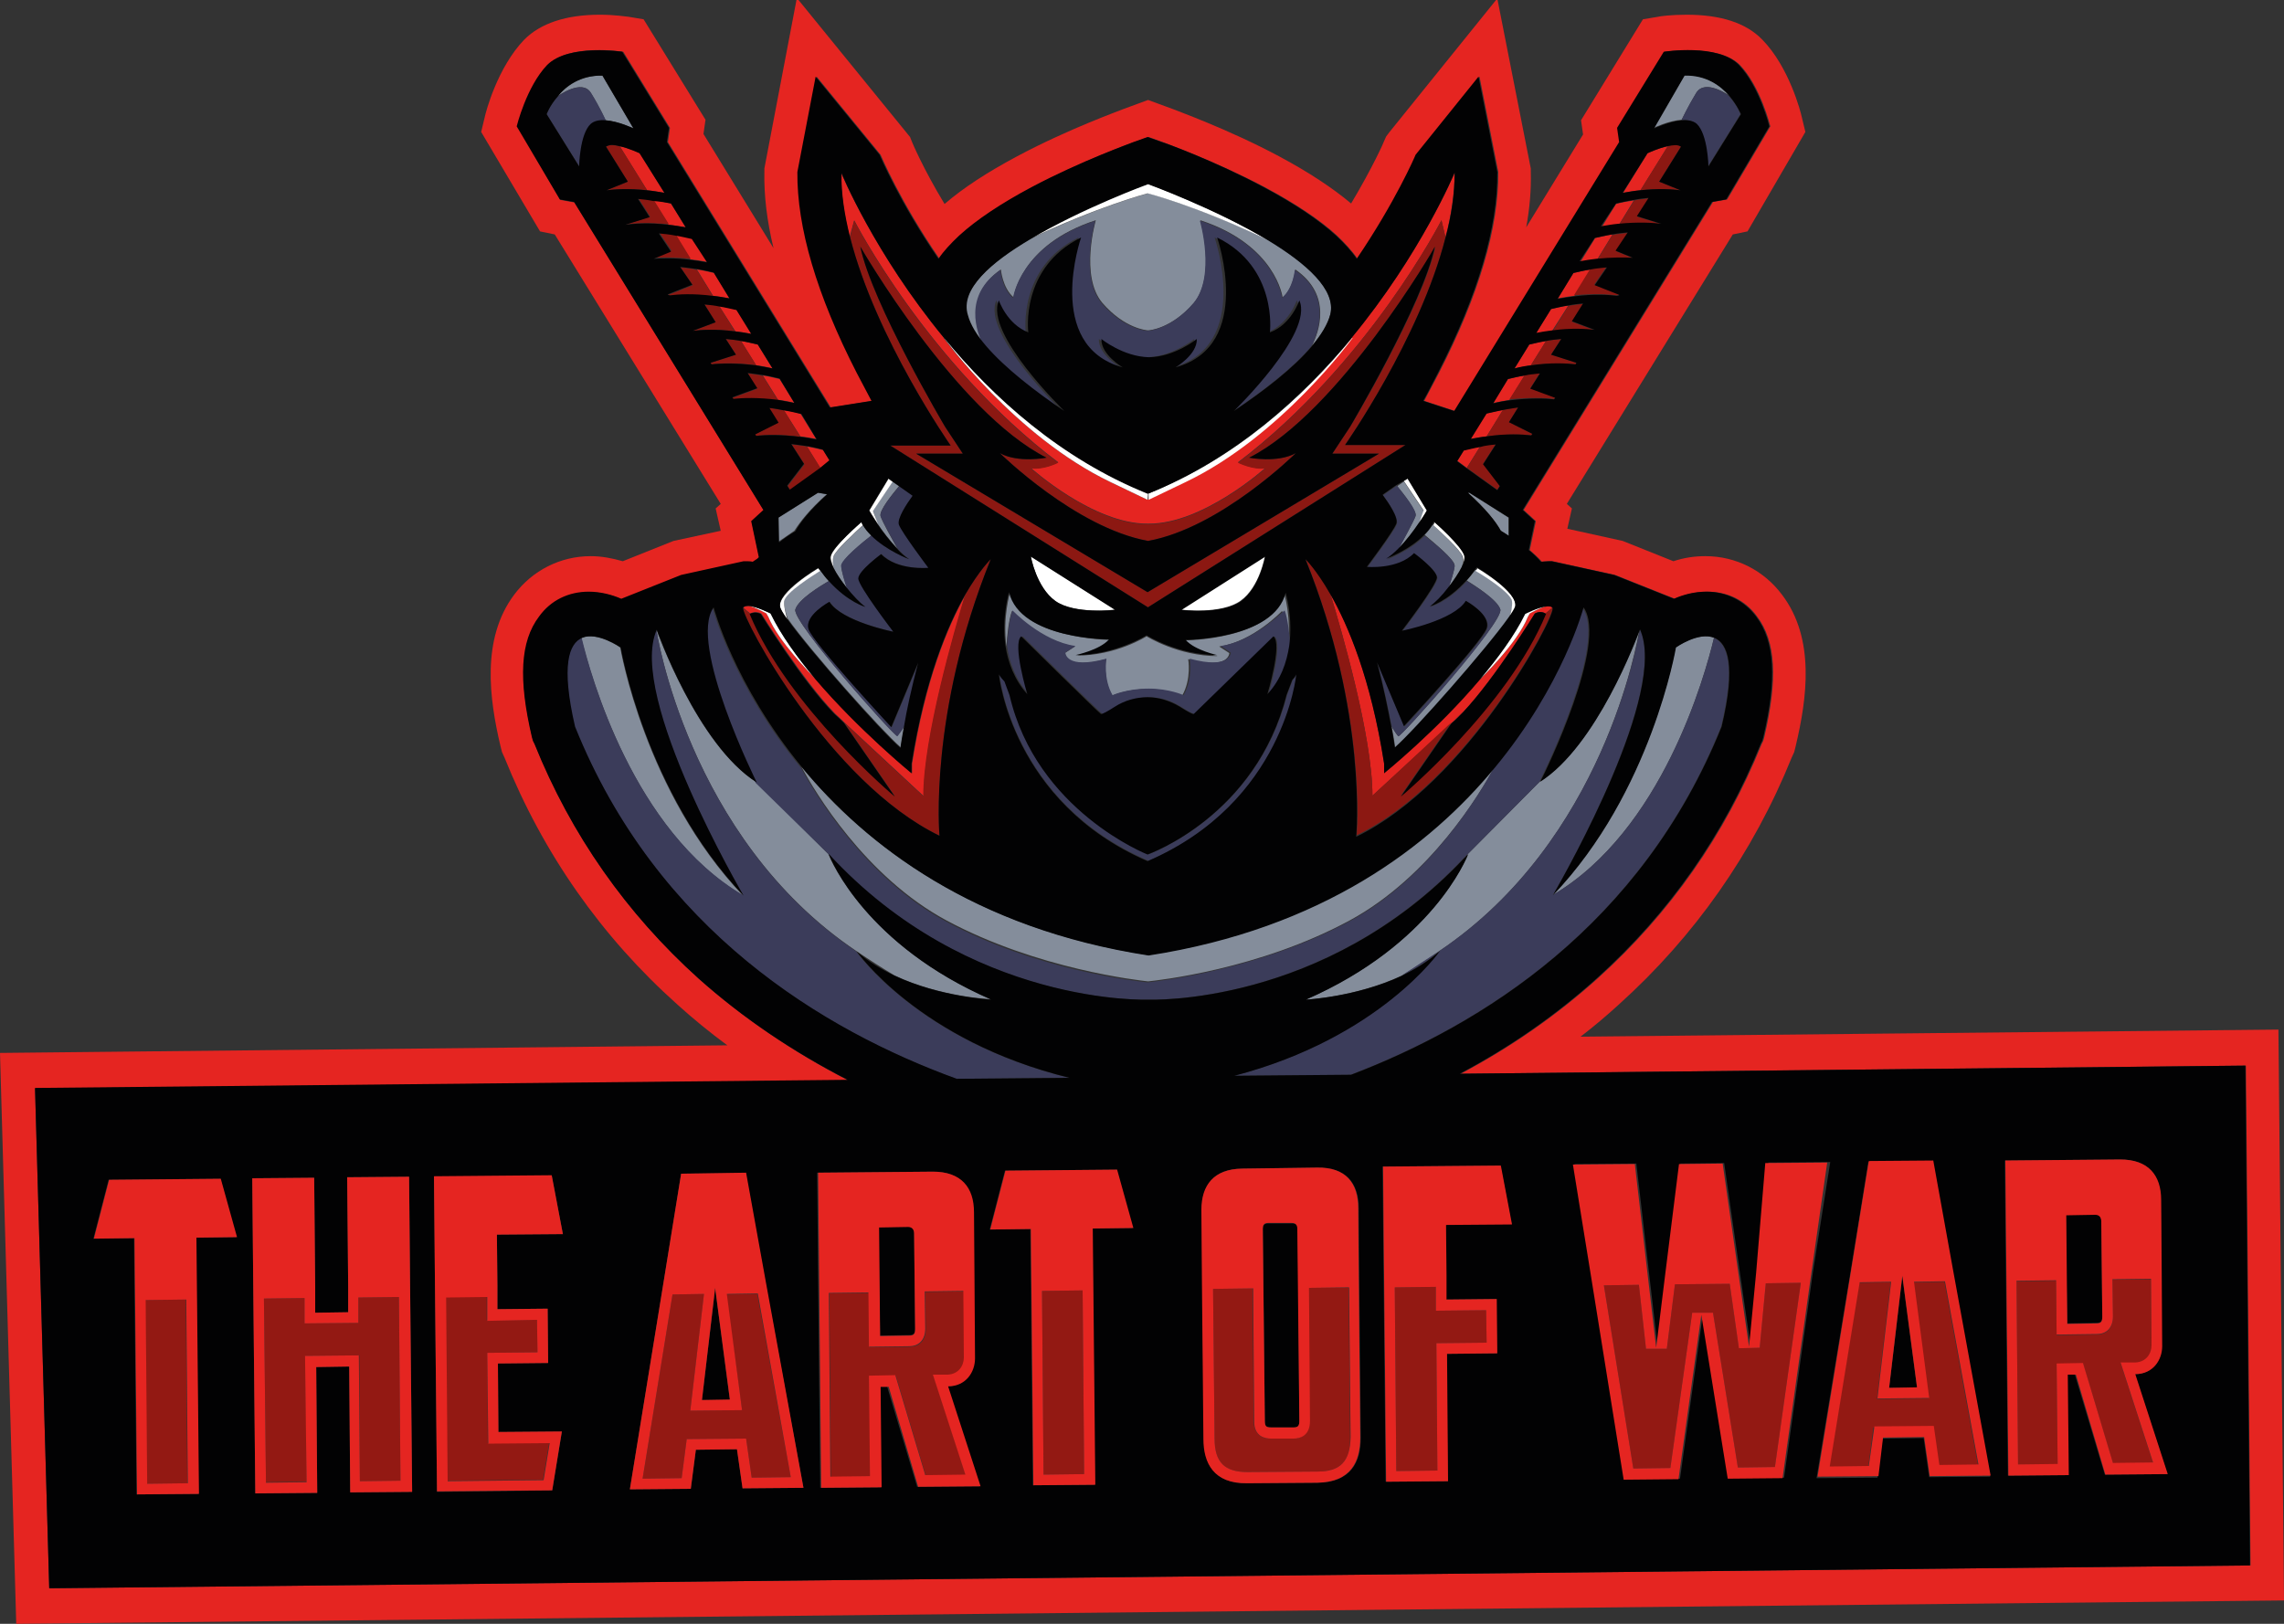
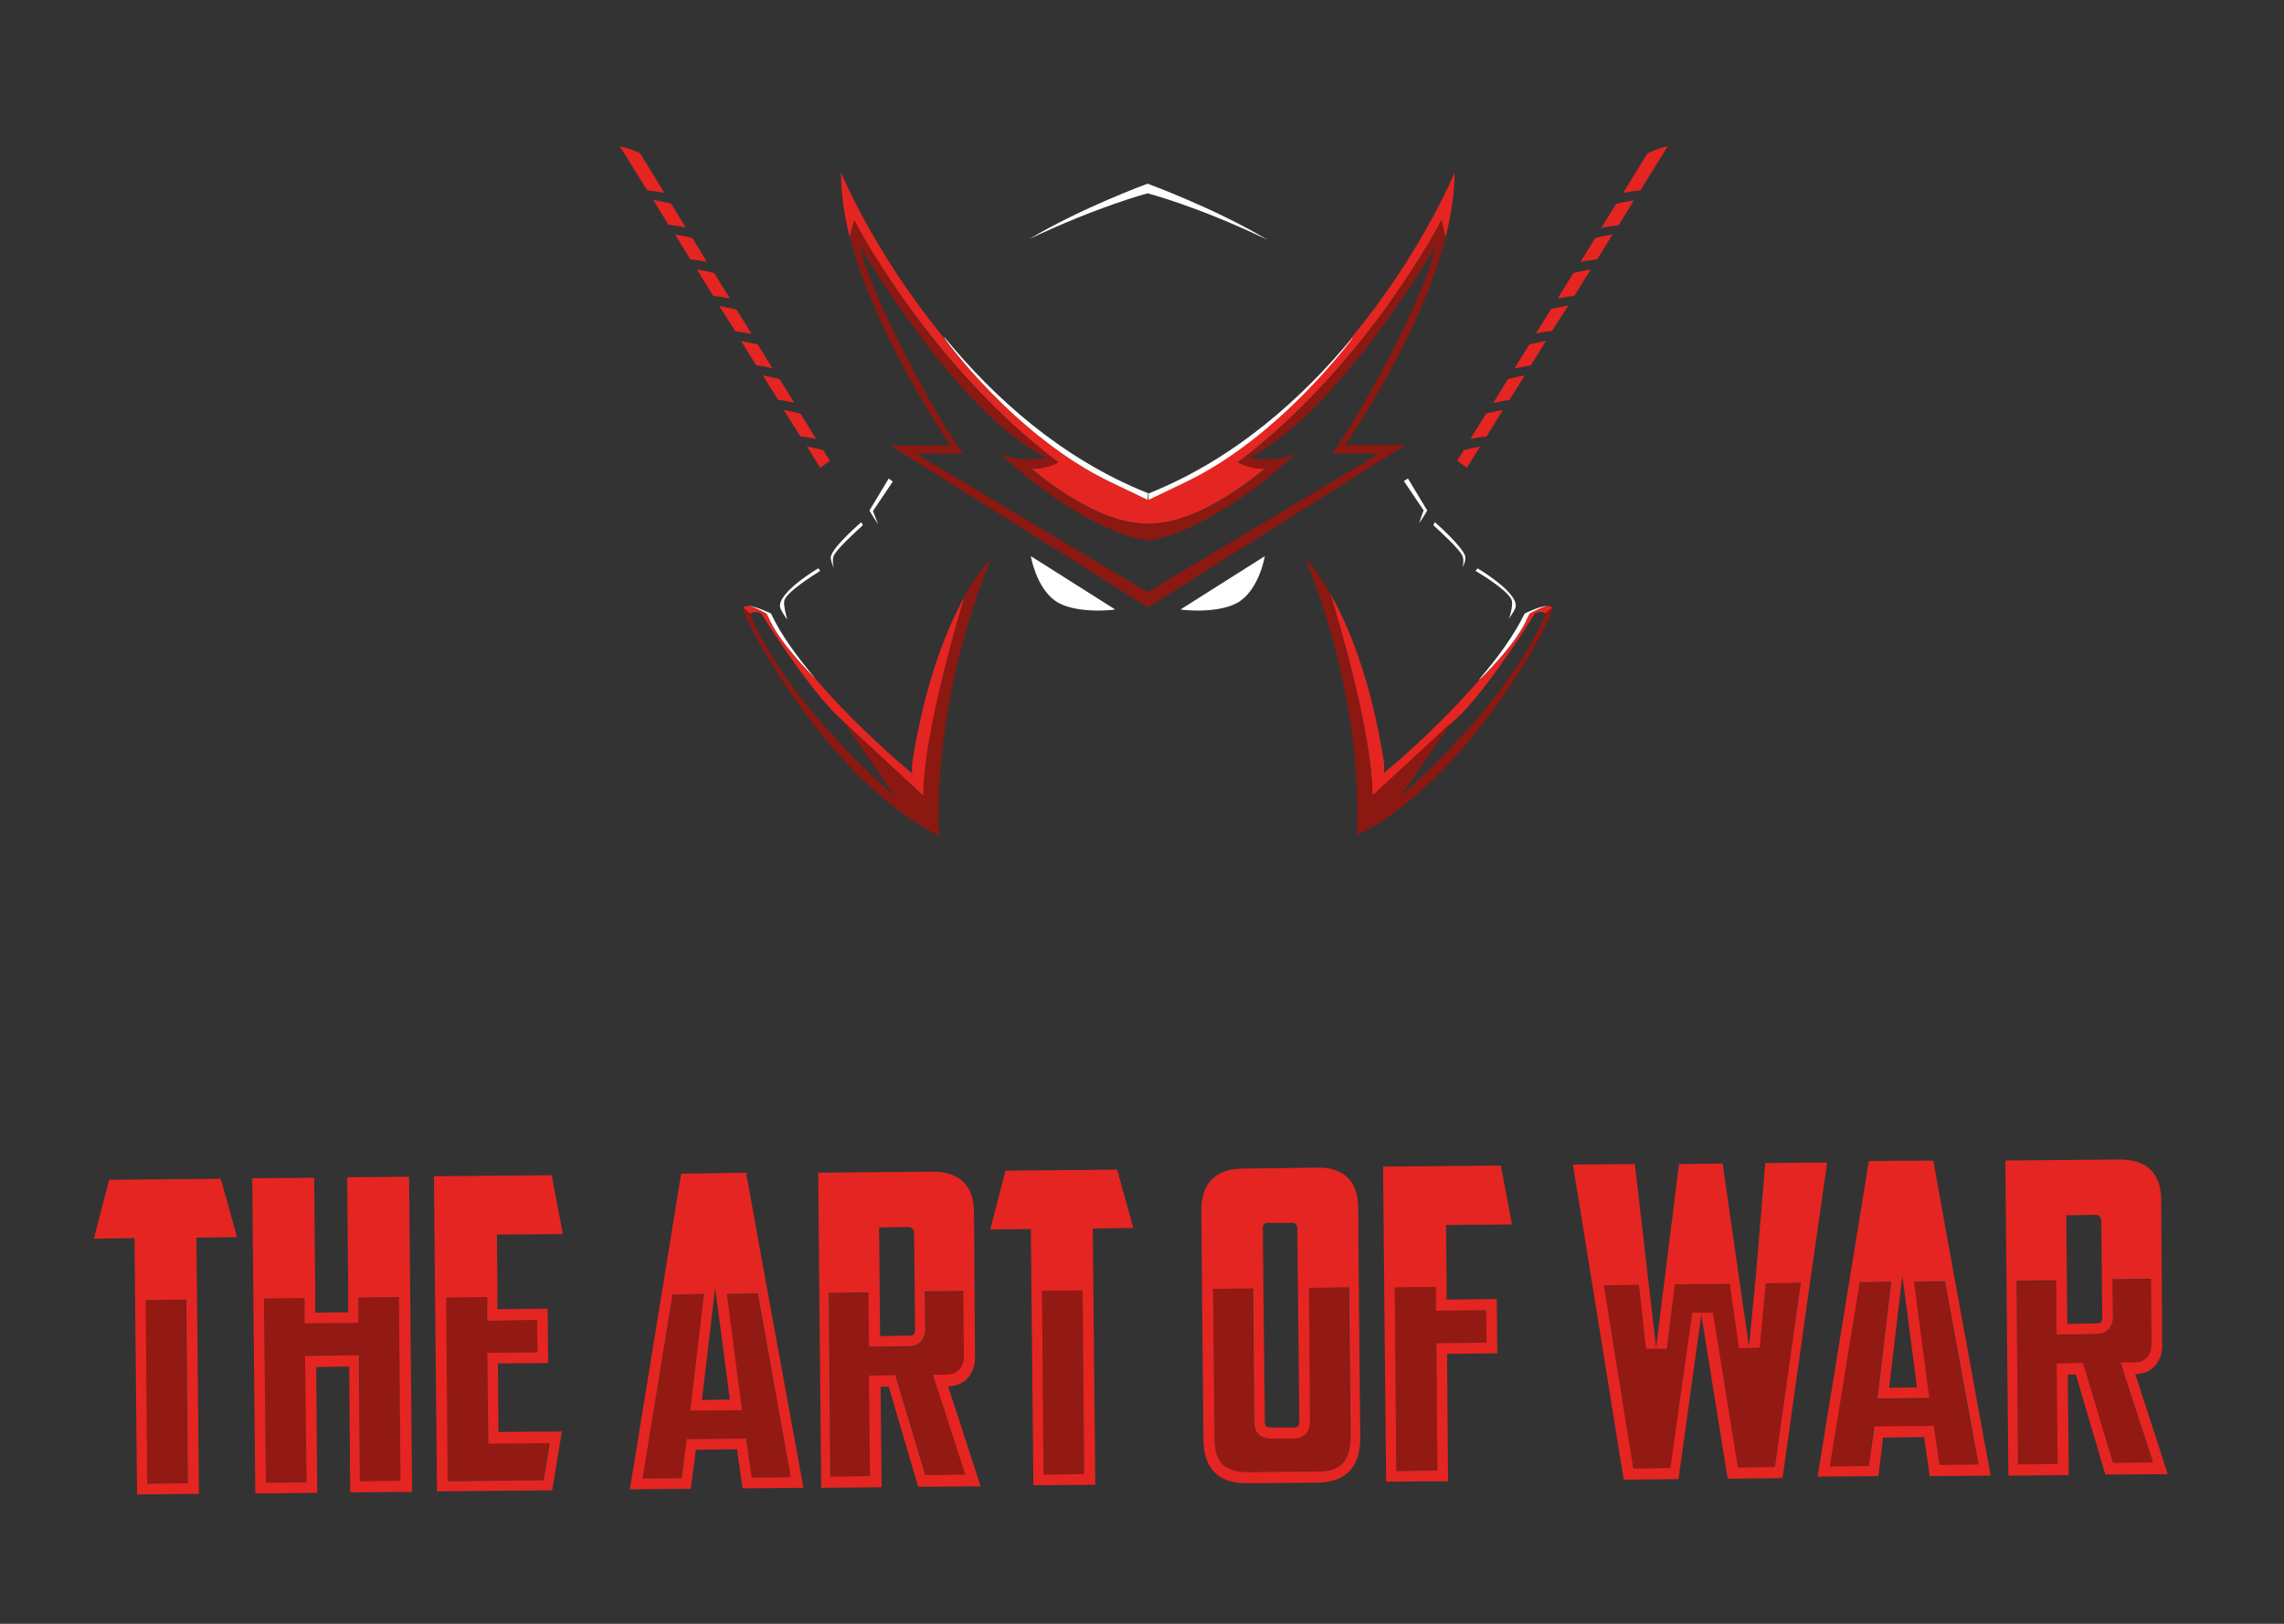
<svg xmlns="http://www.w3.org/2000/svg" version="1.1" id="Ebene_1" x="0px" y="0px" viewBox="0 0 450 320" style="enable-background:new 0 0 450 320;" xml:space="preserve">
  <rect x="0" y="0" width="450" height="320" fill="#333333" stroke="none" />
  <style type="text/css">
	.st0{fill:#E52521;}
	.st1{fill:#8C1812;}
	.st2{fill:#848D9B;}
	.st3{fill:#FFFFFF;}
	.st4{fill:#3B3C5A;}
	.st5{fill:#020203;}
	.st6{fill:#931913;}
</style>
  <g>
-     <path class="st0" d="M448.9,202.9l-137.5,1.4c2.6-2,5.1-4.1,7.5-6.3c15-13.5,26.5-29.9,34.1-48.7l0.5-1.1l0.3-1.2   c2.2-9.3,3.9-21.1-2.7-29.8c-3.6-4.8-9.1-7.6-15.1-7.6c-2.1,0-4.2,0.3-6.3,1l-10-4l-10.9-2.4l0.9-4l-1-0.9l32.7-53.1l2.9-0.6   L355.7,26l-0.7-2.9c-0.2-1-2.5-9.9-7.8-15.3c-3.2-3.3-8.2-4.9-14.9-4.9c-3,0-5.3,0.3-5.6,0.4l-3,0.5l-12.2,19.9l0.4,2.8l-11.2,18.3   c0.7-3.8,1-7.5,0.9-10.9l0-0.7l-6.6-33.5l-21.3,26.4l-0.6,0.8l-0.4,0.9c0,0.1-2.2,5.1-6.5,12.3c-3.7-3.1-8.4-6.2-14.2-9.3   c-10.1-5.4-20.5-9.1-20.9-9.3l-4.9-1.8l-4.9,1.8c-0.4,0.2-10.8,3.9-20.9,9.3c-5.8,3.1-10.6,6.2-14.3,9.4   c-4.3-7.1-6.4-12.2-6.4-12.2l-0.4-1L157-0.4l-6.4,33.6l0,0.6c-0.1,4.7,0.5,9.7,1.8,15.1l-13.8-22.5l0.4-2.8L126.8,3.8l-3-0.5   c-0.3,0-2.6-0.4-5.6-0.4c-6.7,0-11.7,1.7-14.9,4.9c-5.3,5.5-7.6,14.3-7.8,15.3L94.8,26l11.6,19.6l2.9,0.6l32.7,53.1l-1,0.9l1,4.4   l-9.3,2l-10,4c-2.1-0.6-4.2-1-6.3-1c-6,0-11.5,2.8-15.1,7.6c-6.5,8.7-4.9,20.5-2.7,29.8l0.3,1.2l0.5,1.1   c7.6,18.9,19.1,35.3,34.1,48.7c3.1,2.8,6.4,5.5,9.8,8L0,207.5L3.2,320l446.8-4.6L448.9,202.9z M9.7,313l-2.8-98.5l160.2-1.6   c-10.9-5.6-20.7-12.3-29.4-20c-14.2-12.8-25.1-28.3-32.3-46.2l-0.3-0.6l-0.2-0.7c-2.7-11.5-2.3-18.9,1.4-23.8   c2.4-3.2,5.9-4.9,9.8-4.9c2.4,0,4.6,0.6,6.4,1.4l11.8-4.7l12.3-2.7c0.1,0,0.3,0,0.4,0c0.5,0,0.9,0,1.4,0.1l0.9-0.6   c0.1-0.1,0.2-0.2,0.3-0.3l-1.5-7.1l2.4-2.2l-37.3-60.7l-2.8-0.5L102,24.9c0,0,1.9-7.8,6-12.1c4.1-4.3,14.8-2.6,14.8-2.6l9.2,15   l-0.4,2.8l32.1,52.3l8.2-1.3c-1-1.7-1.9-3.6-2.9-5.5c-7.9-15.4-11.8-28.7-11.7-39.6l3.6-18.8l12.6,15.4c0.1,0.2,3.9,9.3,11.6,20.5   c1.1-1.5,2.4-3.1,4.1-4.6c3.4-3.1,8.2-6.3,14.2-9.5c9.7-5.2,19.7-8.8,20.1-8.9l2.8-1l2.8,1c0.4,0.2,10.3,3.7,20.1,8.9   c6,3.2,10.8,6.4,14.2,9.5c1.7,1.6,3,3.1,4.1,4.6c7.6-11.2,11.5-20.2,11.6-20.5l12.4-15.4l3.7,18.8c0.1,10.9-3.8,24.2-11.7,39.6   c-1,1.9-2,3.8-2.9,5.5l6.1,2l32.5-53l-0.4-2.8l9.2-15c0,0,10.6-1.6,14.8,2.6c4.1,4.3,6,12.1,6,12.1l-8.5,14.4l-2.8,0.5l-37.3,60.7   l2.4,2.2l-1.2,5.7c0.9,0.8,1.7,1.5,2.4,2.3c0.6-0.1,1.1-0.1,1.7-0.1c0.2,0,0.3,0,0.4,0l12.3,2.7l11.8,4.7c1.8-0.8,4.1-1.4,6.4-1.4   c4,0,7.5,1.7,9.8,4.9c3.7,4.9,4.1,12.3,1.4,23.8l-0.2,0.7l-0.3,0.6c-7.2,17.9-18.1,33.4-32.3,46.2c-8,7.2-17,13.5-27,18.8   l154.7-1.6l0.9,98.5L9.7,313z" />
    <path class="st0" d="M141.7,60.3c1.3,0.2,2.4,0.5,3.4,0.7l3,4.8c-1.1-0.2-2.2-0.4-3.2-0.5L141.7,60.3z M136,51.1   c1,0.1,2.2,0.3,3.3,0.5l-2.9-4.7c-1-0.2-2.2-0.5-3.4-0.7L136,51.1z M140.5,58.3c1,0.1,2.1,0.3,3.3,0.5l-3.1-5   c-0.9-0.2-2.1-0.5-3.4-0.7L140.5,58.3z M149,72c1,0.1,2.1,0.3,3.2,0.6l-2.9-4.7c-0.9-0.2-2.1-0.5-3.3-0.7L149,72z M153.3,78.8   c1,0.1,2.1,0.3,3.2,0.6l-2.9-4.7c-0.9-0.2-2-0.5-3.3-0.7L153.3,78.8z M162.2,88.7c-0.9-0.2-2-0.5-3.2-0.7l2.6,4.2l1.9-1.4   L162.2,88.7z M131.7,44.3c1.1,0.1,2.2,0.3,3.4,0.5l-2.9-4.7c-1-0.2-2.2-0.5-3.5-0.7L131.7,44.3z M127.5,37.5   c1.1,0.1,2.2,0.3,3.4,0.5l-4.8-7.8c0,0-2.1-1-4-1.4L127.5,37.5z M157.7,86c1,0.1,2,0.3,3.1,0.5l-3.1-5c-0.9-0.2-2-0.5-3.3-0.7   L157.7,86z M305.8,65.2c-1,0.1-2.1,0.3-3.2,0.5l3-4.8c0.9-0.2,2.1-0.5,3.4-0.7L305.8,65.2z M317.7,46.2c-1.3,0.2-2.5,0.5-3.4,0.7   l-2.9,4.7c1.2-0.2,2.3-0.4,3.3-0.5L317.7,46.2z M313.4,53.1c-1.3,0.2-2.5,0.5-3.4,0.7l-3.1,5c1.2-0.2,2.2-0.4,3.3-0.5L313.4,53.1z    M304.6,67.2c-1.3,0.2-2.4,0.5-3.3,0.7l-2.9,4.7c1.1-0.2,2.2-0.4,3.2-0.6L304.6,67.2z M300.4,74c-1.3,0.2-2.4,0.5-3.3,0.7l-2.9,4.7   c1.1-0.2,2.2-0.4,3.2-0.6L300.4,74z M288.4,88.7l-1.3,2.1l1.9,1.4l2.6-4.2C290.4,88.2,289.3,88.5,288.4,88.7z M321.9,39.5   c-1.3,0.2-2.5,0.4-3.5,0.7l-2.9,4.7c1.2-0.2,2.3-0.4,3.4-0.5L321.9,39.5z M328.6,28.8c-1.9,0.4-4,1.4-4,1.4l-4.8,7.8   c1.2-0.2,2.3-0.4,3.4-0.5L328.6,28.8z M292.9,86l3.2-5.2c-1.3,0.2-2.4,0.5-3.3,0.7l-3.1,5C290.8,86.3,291.9,86.1,292.9,86z" />
-     <path class="st1" d="M141.7,60.3l3.1,5c-3.8-0.5-6.7-0.3-8.3-0.1l4.5-1.7l0,0l-2.2-3.5C139.8,60,140.7,60.1,141.7,60.3z    M129.9,45.8l2.4,3.6l-3.4,1.4c1.7-0.1,4.2-0.1,7.2,0.2l-3-4.9C132,46.1,130.9,45.9,129.9,45.8z M134.1,52.7l2.4,3.5l-4.8,1.9   l0,0.1l0.4,0.1c1.6-0.2,4.5-0.4,8.4,0.1l-3.2-5.2C136.2,52.9,135.1,52.8,134.1,52.7z M143,66.8l2,3.1l-5,1.6l0.2,0.3   c1.7-0.2,4.8-0.4,8.8,0.2l-3-4.8C145.1,67,144.1,66.9,143,66.8z M147.3,73.6l1.9,3l0,0h0l-4.9,1.8l0.2,0.3c1.7-0.2,4.8-0.3,8.8,0.2   l-3-4.8C149.3,73.8,148.3,73.7,147.3,73.6z M156,87.6l2.5,3.9l-3.3,4.3l0.5,0.8l6-4.3L159,88C158,87.8,157,87.7,156,87.6z    M125.8,39.1l2.3,3.6l-4.8,1.5c1.5-0.2,4.5-0.4,8.5,0l-3-4.8C127.8,39.3,126.8,39.2,125.8,39.1z M119.6,28.8   c-0.1,0-0.1,0.1-0.2,0.1l4.3,6.9l-4.2,1.7c1.5-0.2,4.3-0.4,8,0l-5.4-8.7C121.1,28.6,120.1,28.5,119.6,28.8z M151.5,80.4l1.8,2.9   l-4.6,2.3l0.2,0.3c1.7-0.2,4.8-0.4,8.8,0.2l-3.2-5.2C153.6,80.7,152.6,80.5,151.5,80.4z M314.2,65.1l-4.5-1.7l0,0l2.2-3.5   c-1,0.1-2,0.2-2.9,0.4l-3.1,5C309.6,64.8,312.6,64.9,314.2,65.1z M321.8,50.9l-3.4-1.4l2.4-3.6c-1.1,0.1-2.1,0.2-3.1,0.4l-3,4.9   C317.6,50.8,320.1,50.8,321.8,50.9z M318.5,58.2l0.4-0.1l0-0.1l-4.8-1.9l2.4-3.5c-1.1,0.1-2.2,0.3-3.2,0.4l-3.2,5.2   C314,57.8,317,58,318.5,58.2z M310.4,71.8l0.2-0.3l-5-1.6l0,0l0,0l2-3.1c-1,0.1-2,0.2-3,0.4l-3,4.8   C305.6,71.5,308.7,71.6,310.4,71.8z M306.2,78.6l0.2-0.3l-4.9-1.8l1.9-3c-1,0.1-2,0.3-3,0.4l-3,4.8   C301.3,78.3,304.4,78.4,306.2,78.6z M289,92.2l6,4.3l0.5-0.8l-3.3-4.3l2.5-3.9c-1,0.1-2.1,0.3-3,0.4L289,92.2z M327.4,44.2   l-4.8-1.5l0,0v0l2.3-3.6c-1,0.1-2,0.2-2.9,0.4l-3,4.8C322.9,43.8,325.9,44.1,327.4,44.2z M331.1,37.5l-4.2-1.7l0,0l4.3-6.9   c-0.1-0.1-0.1-0.1-0.2-0.1c-0.5-0.3-1.4-0.3-2.4,0l-5.4,8.7C326.8,37.1,329.6,37.3,331.1,37.5z M301.7,85.8l0.2-0.3l-4.6-2.3   l1.8-2.9c-1,0.1-2,0.3-3,0.5l-3.2,5.2C296.9,85.5,300,85.6,301.7,85.8z" />
    <path class="st0" d="M146.5,119.8c0,0,0-0.1,0-0.1c0.2-0.2,0.6-0.3,1.1-0.3c1.3,0.3,3.4,1.5,3.4,1.5l0.4,0.7   c1.9,4.7,8.3,11.2,9.3,12.2c8.6,10.1,19,18.6,19,18.6v-1.9c2.6-16.5,7-27,10.5-33.2c-2.1,7-8.2,28-8.2,39.6l-15.6-14.5   c0,0-0.8-0.8-1.9-1.8c-6.4-6.6-14.5-19.7-14.5-19.7c-1.2-0.6-2.2,0-2.2,0L146.5,119.8z M168.3,43.4c0,0,14.4,28.2,40.2,47.7   c0,0-2.9,1.5-5.4,1.1c0,0,12.3,11.1,23.1,11c10.8,0.1,23.1-11,23.1-11c-2.4,0.4-5.4-1.1-5.4-1.1C269.6,71.6,284,43.4,284,43.4   l0.8,3.4c1.1-4.4,1.8-8.7,1.8-12.8c0,0-6.6,16-20.3,32.5l0.1,0c0,0-14.1,19.4-32.9,28.4l-7.3,3.5l-0.7,0.8c0,0,1.2-0.3,1.3-0.3   c0,0-0.7,2.3,0.4-0.1l-1.1-0.3l-7.3-3.5c-18.8-9-32.9-28.4-32.9-28.4l0.1,0C172.3,50,165.7,34,165.7,34c0,4,0.6,8.4,1.7,12.7   L168.3,43.4z M286,142.5c0,0,1-0.9,2.3-2.2c6.3-6.7,14.1-19.4,14.1-19.4c1.1-0.6,2-0.1,2.1,0l1.3-1.1c0,0,0,0,0-0.1   c-0.2-0.2-0.5-0.3-1-0.3c-1.3,0.3-3.4,1.5-3.4,1.5l-0.4,0.7c-2,5.1-9.4,12.3-9.4,12.3l0-0.1c-8.6,10.1-18.9,18.5-18.9,18.5v-1.9   c-2.6-16.7-7.1-27.3-10.6-33.4c2.1,6.8,8.3,28.1,8.3,39.8L286,142.5z" />
-     <path class="st2" d="M109.8,19c1.7-2,4.6-4.2,8.9-4.1l6.1,10.4c0,0-2.9-1.4-5.5-1.6l0,0c0,0-1.1-2.5-2.9-5.4   C114.7,15.4,109.8,19,109.8,19z M162.9,97.4c-0.6-0.1-1.3-0.2-1.8-0.3l-7.8,4.9l0,4.8c1-0.7,2.1-1.4,3.2-2.2   C157.6,102.9,159.4,100.5,162.9,97.4z M334.2,18.3c1.8-2.9,6.6,0.6,6.6,0.6c-1.7-2-4.6-4.2-8.9-4.1l-6.1,10.4c0,0,2.9-1.4,5.5-1.6   C331.3,23.7,332.4,21.3,334.2,18.3z M289.5,97.1c-0.1,0-0.2,0-0.3,0c3.7,3.3,5.5,5.7,6.5,7.5c0.5,0.3,1,0.6,1.5,1l0-3.6L289.5,97.1   z M212.1,129.2c0,0,4.8-1,6.6-3.1c0,0-17.5-0.1-19.7-9.3c0,0-1.5,4.9-0.7,10.6c0.1-2.1,0.5-5.6,1.1-7c0,0,5.8,6.1,12.4,7l-2,1.3   c0,0,0,3.4,8.1,1.2c0,0-0.7,3.9,1.2,7.2c0,0,2.8-1.3,6.9-1.3h0l0,0l0,0c4.1,0,6.9,1.3,6.9,1.3c1.9-3.3,1.2-7.2,1.2-7.2   c8.1,2.2,8.1-1.2,8.1-1.2l-2-1.3c6.6-0.9,12.4-7,12.4-7c0.6,1.4,1,4.9,1.1,7c0.8-5.6-0.7-10.5-0.7-10.5c-2.2,9.3-19.7,9.3-19.7,9.3   c1.8,2.1,6.6,3.1,6.6,3.1c-7.8,0-14-3.9-14-3.9S220,129.2,212.1,129.2z M156.7,120.1c0.6-2,4.9-4.6,6.6-5.6   c-0.6-0.6-1.1-1.3-1.7-2.1c-1.5,0.9-6.9,4.3-7.1,6c-0.1,1,0.3,2.4,0.7,3.5c4.5,6.4,18.3,21.9,22.3,25.4c0,0,0.2-1.6,0.7-4.2   c-0.6,0.8-1.2,1.7-1.4,1.9C176.5,145.4,156,122.6,156.7,120.1z M173.5,101.7c-0.4-1,2.4-4.4,3.7-6l-1.3-0.9l-3.9,5.8   c0,0,0.5,1.4,0.9,2.6c1,1.5,2.4,3.3,3.9,4.9C175.9,106.5,173.8,102.8,173.5,101.7z M164.2,109.7c-0.2,0.7-0.1,1.6,0.1,2.3   c0.6,1.2,1.5,2.6,2.6,3.9c-0.4-1.2-1.1-3.2-1.1-4.3c-0.1-1.3,4.3-4.8,5.9-6.1c-0.6-0.6-1.2-1.3-1.6-2   C168.7,104.7,164.6,108.5,164.2,109.7z M193.9,68.1c-1.3-2.6-4-9.9,3.3-15c0,0,0.3,3.6,2.5,5.5c0,0,1.3-10.4,16.2-15.2   c0,0-3.2,11,1.3,16.3c4.4,5.1,8.8,5.4,9,5.4c0.2,0,4.6-0.3,9-5.4c4.5-5.3,1.3-16.3,1.3-16.3c14.9,4.9,16.2,15.2,16.2,15.2   c2.2-1.8,2.5-5.5,2.5-5.5c7.4,5.1,4.6,12.4,3.3,15c1.8-2.1,3.1-4.2,3.6-6.2c1.2-4.9-4.8-10.1-12.2-14.6   c-13.9-6.7-23.7-9.2-23.7-9.2l-0.5,1.3l0.5-1.3c0,0-9.6,2.5-23.3,9c-7.6,4.5-13.7,9.9-12.5,14.8C190.8,63.9,192.1,66,193.9,68.1z    M295.6,120.1c0.7,2.4-19.7,25.3-20.1,25c-0.2-0.2-0.8-1-1.3-1.9c0.5,2.6,0.7,4.2,0.7,4.2c4-3.5,18.1-19.3,22.4-25.6   c0.4-1.1,0.8-2.4,0.6-3.4c-0.2-1.7-5.8-5.2-7.2-6.1c-0.6,0.8-1.2,1.5-1.7,2.1C290.7,115.5,295,118.2,295.6,120.1z M278.9,101.7   c-0.4,1.1-2.5,4.9-3.4,6.5c1.6-1.6,3.1-3.6,4.1-5.1c0.4-1.1,0.9-2.4,0.9-2.4l-3.9-5.8l-1.3,0.9C276.5,97.3,279.2,100.7,278.9,101.7   z M286.6,111.5c-0.1,1.1-0.8,3.2-1.2,4.3c1.1-1.4,2.1-2.9,2.7-4.1c0.1-0.7,0.2-1.4,0-2.1c-0.4-1.2-4.6-5.1-5.8-6.2   c-0.5,0.7-1,1.4-1.6,2C282.3,106.8,286.7,110.3,286.6,111.5z M337.7,125.7c-3.1-1.3-7.6,1.9-7.6,1.9s-4.8,28.5-24.2,48.8   C327.5,163.7,335.9,133.2,337.7,125.7z M168.7,187.4c2.5,1.7,5,3.3,7.5,4.8c9,4.3,19,4.7,19,4.7c-24.6-10.7-31.5-27.4-32-28.6   L149,154.1c-11.7-7.4-19.7-30.1-19.7-30.1S135.4,165,168.7,187.4z M146.4,176.5c-19.4-20.3-24.2-48.9-24.2-48.9s-4.5-3.2-7.7-1.9   C116.4,133.2,124.8,163.7,146.4,176.5z M186.5,181.4c17.9,9.6,37.9,11.8,39.7,12c1.8-0.2,21.8-2.3,39.7-12   c15.9-8.6,25.9-25.3,28.5-30.2c-12.7,15.4-33.9,31.7-68.2,37c-34.4-5.3-55.6-21.7-68.3-37.1C160.5,156,170.5,172.8,186.5,181.4z    M289.2,168.3c-0.3,0.9-7.1,17.8-32,28.7c0,0,9.9-0.5,18.9-4.7c2.5-1.5,5-3.1,7.5-4.9c32.4-21.8,39-61.1,39.4-63.3   c-0.6,1.6-8.4,22.9-19.7,30c0,0,0,0,0.1-0.1l-0.1,0.1L289.2,168.3z" />
    <path class="st3" d="M207.9,118.4c-3.8-2.7-4.8-8.8-4.8-8.8l16.6,10.5C219.7,120.2,211.7,121.1,207.9,118.4z M244.4,118.4   c3.8-2.7,4.8-8.8,4.8-8.8l-16.6,10.5C232.7,120.2,240.6,121.1,244.4,118.4z" />
-     <path class="st4" d="M107.7,22.5c0,0,0.6-1.7,2.2-3.5c0,0,4.8-3.6,6.6-0.6c1.8,2.9,2.9,5.4,2.9,5.4l0,0c-1.2-0.1-2.2,0.1-2.9,0.7   c-2.2,2-2.3,8.4-2.3,8.4L107.7,22.5z M334.2,18.3c-1.8,2.9-2.9,5.4-2.9,5.4c1.2-0.1,2.2,0.1,2.9,0.7c2.2,2,2.3,8.4,2.3,8.4   l6.4-10.3c0,0-0.6-1.7-2.2-3.5C340.8,19,336,15.4,334.2,18.3z M165.7,111.5c0.1,1.1,0.7,3.1,1.1,4.3c1.2,1.6,2.6,3,3.7,3.8   c0,0-3.4-0.9-7.2-5.1c-1.7,1-6,3.6-6.6,5.6c-0.7,2.4,19.7,25.3,20.1,25c0.2-0.2,0.8-1.1,1.4-1.9c0.6-3.1,1.5-7.7,2.8-12.6   l-5.3,12.7c0,0-15.4-16.6-16.3-19.3c-0.9-2.7,4.1-5.4,4.1-5.4c2.4,3.9,12.6,5.9,12.6,5.9s-6.9-9-6.9-10.5c0-1.5,4.5-4.8,4.5-4.8   c3.2,3.3,9.3,2.7,9.3,2.7s-5.2-6.9-5.8-8.5c-0.5-1.2,1.6-4.2,2.7-5.7l-2.7-1.9c-1.3,1.5-4.1,4.9-3.7,6c0.4,1,2.5,4.8,3.4,6.4   c0.8,0.8,1.5,1.5,2.3,2c0,0-4.5-1.6-7.5-4.7C170,106.8,165.7,110.3,165.7,111.5z M114.6,125.7c-2.6,1.1-4.2,5.4-1.4,17.5   c16.2,40.2,49.1,59.9,75.2,69.4l22.2-0.2c-29.7-7.3-41.9-24.9-41.9-24.9C135.4,165,129.3,124,129.3,124   c-5.9,13.2,17.1,52.4,17.1,52.4C124.8,163.7,116.4,133.2,114.6,125.7z M163.2,168.3c27.7,30.1,63,28.7,63,28.7s34.6,1.4,62.2-27.9   l0.1-0.1l0.2-0.2c0.1-0.1,0.3-0.3,0.4-0.4c0,0,0,0,0,0l14.1-14.2l0.1-0.1c1-2,13.4-27.4,8.5-34.3c0,0-4,15.3-17.5,31.6   c-2.7,4.9-12.6,21.7-28.5,30.2c-17.9,9.6-37.9,11.8-39.7,12c-1.8-0.2-21.8-2.3-39.7-12c-16-8.6-26-25.5-28.6-30.3   c-13.4-16.3-17.4-31.5-17.4-31.5c-5.1,7.2,8.5,34.5,8.5,34.5L163.2,168.3C163.2,168.3,163.2,168.3,163.2,168.3z M255.1,53.2   c0,0-0.3,3.6-2.5,5.5c0,0-1.3-10.4-16.2-15.2c0,0,3.2,11-1.3,16.3c-4.4,5.1-8.8,5.4-9,5.4c-0.2,0-4.6-0.3-9-5.4   c-4.5-5.3-1.3-16.3-1.3-16.3c-14.9,4.9-16.2,15.2-16.2,15.2c-2.2-1.8-2.5-5.5-2.5-5.5c-7.4,5-4.7,12.3-3.3,15   c3.7,4.4,9.6,8.9,15.4,12.8c0,0-15.8-15.3-12.9-21.8c0,0,1.6,4.8,5.8,6.3c0,0-1.6-12.8,10.4-18.7c0,0-7.4,21.3,8.2,25.6   c0,0-4.3-2.5-4.2-5.6c0,0,4.3,3.5,9.4,3.6c5.1-0.1,9.4-3.6,9.4-3.6c0.1,3.1-4.2,5.6-4.2,5.6c15.6-4.3,8.2-25.6,8.2-25.6   c12.1,6,10.4,18.7,10.4,18.7c4.2-1.6,5.8-6.3,5.8-6.3C258.8,65.7,243,81,243,81s0,0,0,0c5.8-3.9,11.7-8.4,15.4-12.8   C259.7,65.6,262.5,58.2,255.1,53.2z M278.9,101.7c0.4-1-2.4-4.4-3.7-6l-2.7,1.9c1.1,1.5,3.1,4.5,2.7,5.7c-0.6,1.6-5.8,8.5-5.8,8.5   s6.1,0.6,9.3-2.7c0,0,4.5,3.3,4.5,4.8c0,1.5-6.9,10.5-6.9,10.5s10.1-2,12.6-5.9c0,0,5,2.7,4.1,5.4c-0.9,2.7-16.3,19.3-16.3,19.3   l-5.3-12.6c1.3,4.9,2.2,9.5,2.8,12.6c0.5,0.8,1.1,1.7,1.3,1.9c0.4,0.3,20.8-22.5,20.1-25c-0.6-1.9-4.9-4.6-6.6-5.6   c-3.8,4.2-7.2,5.1-7.2,5.1c1.1-0.8,2.4-2.2,3.6-3.7c0.4-1.2,1.1-3.3,1.2-4.3c0.1-1.3-4.3-4.8-5.9-6c-3,3-7.5,4.7-7.5,4.7   c0.8-0.5,1.6-1.2,2.3-1.9C276.4,106.6,278.5,102.8,278.9,101.7z M283.6,187.4c-2.6,1.7-5.1,3.3-7.5,4.9   C278.8,191,281.4,189.4,283.6,187.4c0,0-11.8,17.1-40.5,24.6l23-0.2c25.7-9.8,57.3-29.4,73-68.6c2.9-12.1,1.2-16.4-1.4-17.5   c-1.8,7.5-10.2,38-31.8,50.7c0,0,0,0,0,0c0,0,0,0,0,0c0,0,0,0,0,0l0.3-0.4c2.5-4.4,22.4-39.7,16.9-52c0,0,0,0,0,0.1   C322.6,126.3,316,165.6,283.6,187.4z M219.2,137c-1.9-3.3-1.2-7.2-1.2-7.2c-8.1,2.2-8.1-1.2-8.1-1.2l2-1.3c-6.6-0.9-12.4-7-12.4-7   c-0.6,1.4-1,4.9-1.1,7c0.5,3.2,1.6,6.6,4.3,9.5c0,0-3-9.9-1.2-11.4c0,0,15.2,15,15.7,15.3c0.2,0.1,1.3-0.5,2.7-1.4   c2-1.3,4.2-1.9,6.5-1.9v-1.7C222,135.7,219.2,137,219.2,137z M240.5,127.3l2,1.3c0,0,0,3.4-8.1,1.2c0,0,0.7,3.9-1.2,7.2   c0,0-2.8-1.3-6.9-1.3v1.7c2.2,0,4.4,0.6,6.4,1.9c1.4,0.9,2.6,1.5,2.7,1.4l15.7-15.3c1.8,1.5-1.2,11.4-1.2,11.4   c2.6-2.9,3.8-6.3,4.3-9.5c-0.1-2.1-0.5-5.6-1.1-7C252.9,120.3,247.1,126.4,240.5,127.3z M226.2,168.3l0,1.3   c-26.9-11.6-29.3-36.8-29.3-36.8c0.3,0.5,0.7,1,1.1,1.4l0,0l1,2.7C204.2,159.8,226.2,168.3,226.2,168.3z M226.2,169.7   c26.9-11.6,29.3-36.8,29.3-36.8c-0.2,0.4-0.5,0.8-0.8,1.1l0,0l-1.1,2.9c-6.1,23.9-27.2,31.4-27.4,31.5l0,0L226.2,169.7z" />
    <path class="st1" d="M195.2,110.2c-12.3,30.5-10.1,54.5-10.1,54.5c-21.8-10.6-38.8-42.7-38.7-44.9l1.3,1.1   c7.7,18.4,28.6,36,28.6,36l-10-14.5l15.6,14.5c0-11.6,6.1-32.6,8.2-39.6C193,112.3,195.2,110.2,195.2,110.2z M284,43.4l0.8,3.4   c-5.1,20-19.8,40.9-19.8,40.9h11.9l-50.6,31.9l-0.1,0.1l0,0l-50.8-31.9h11.9c0,0-14.7-21-19.8-41l0.8-3.3c0,0,14.4,28.2,40.2,47.7   c0,0-2.9,1.5-5.4,1.1c0,0,12.3,11.1,23.1,11c10.8,0.1,23.1-11,23.1-11c-2.4,0.4-5.4-1.1-5.4-1.1C269.6,71.6,284,43.4,284,43.4z    M282.8,48.6c0,0-18.9,32.6-36.7,41.6c0,0,5.6,1.1,9.2-0.9c0,0-14.8,14.7-29.1,17.3C211.9,104,197,89.3,197,89.3   c3.6,2,9.2,0.9,9.2,0.9c-17.9-9-36.7-41.6-36.7-41.6c2.3,11.2,16.7,35.5,16.7,35.5l3.5,5.3h-9.2l45.6,27.3l45.6-27.3h-9.2l3.5-5.3   C266.1,84.1,280.5,59.8,282.8,48.6z M305.9,119.7l-1.3,1.1c0,0,0,0,0,0c-7.7,18.4-28.6,36-28.6,36l10-14.5c0.7-0.6,1.5-1.4,2.3-2.2   c-1.3,1.2-2.3,2.2-2.3,2.2l-15.6,14.5c0-11.7-6.2-33-8.3-39.8c-2.8-4.9-4.9-6.9-4.9-6.9c12.3,30.5,10.1,54.5,10.1,54.5   C289.1,154.1,306.3,121.6,305.9,119.7z" />
    <path class="st3" d="M226.1,38.1c0,0-9.6,2.5-23.3,9c10.4-6.2,23.3-10.9,23.3-10.9s13.2,4.8,23.7,11.1   C235.9,40.6,226.1,38.1,226.1,38.1l0-0.3L226.1,38.1z M218.8,95l7.3,3.5l0.1-1.3c-17.1-6.8-30.4-18.9-40.1-30.7l-0.1,0   C185.9,66.6,200,86,218.8,95z M154.5,118.5c0.2-1.7,5.7-5.1,7.1-6c-0.1-0.2-0.2-0.3-0.4-0.5c0,0-8.1,4.8-7.5,7.7   c0.1,0.4,0.6,1.3,1.4,2.4C154.8,120.9,154.4,119.5,154.5,118.5z M172,100.7l3.9-5.8l-0.8-0.6l-3.8,6.3c0,0,0.6,1.1,1.7,2.7   C172.5,102.1,172,100.7,172,100.7z M163.7,109.7c-0.1,0.5,0.2,1.3,0.6,2.3c-0.2-0.7-0.3-1.6-0.1-2.3c0.3-1.2,4.5-5,5.8-6.2   c-0.1-0.2-0.2-0.4-0.3-0.6C169.7,102.9,164,107.8,163.7,109.7z M151,120.9l0.4,0.7c1.9,4.7,8.3,11.2,9.3,12.2   c-3.5-4.2-6.8-8.6-8.8-12.9c0,0-2.7-1.3-4.3-1.5C148.9,119.7,151,120.9,151,120.9z M226.3,98.5l7.3-3.5c18.8-9,32.9-28.4,32.9-28.4   l-0.1,0c-9.7,11.7-23,23.8-40,30.6c0,0-0.1,0-0.1,0L226.3,98.5z M288.2,109.7c0.2,0.7,0.1,1.4,0,2.1c0.4-0.9,0.6-1.6,0.5-2.1   c-0.4-1.9-6-6.8-6-6.8c-0.1,0.2-0.2,0.4-0.3,0.6C283.6,104.6,287.8,108.4,288.2,109.7z M279.6,103.1c1-1.4,1.6-2.5,1.6-2.5   l-3.8-6.3l-0.8,0.5l3.9,5.8C280.4,100.7,280,101.9,279.6,103.1z M297.9,118.5c0.1,1-0.2,2.3-0.6,3.4c0.7-1,1.2-1.8,1.3-2.2   c0.7-2.9-7.5-7.7-7.5-7.7c-0.1,0.2-0.2,0.3-0.4,0.5C292.1,113.3,297.7,116.8,297.9,118.5z M301,121.6l0.4-0.7c0,0,2.1-1.2,3.4-1.5   c-1.6,0.1-4.4,1.5-4.4,1.5c-2.1,4.3-5.3,8.7-8.9,12.9l0,0.1C291.6,133.9,299,126.7,301,121.6z" />
-     <path class="st5" d="M166.3,142.5l10,14.5c0,0-21-17.6-28.6-36c0,0,1-0.6,2.2,0c0,0,8.1,13.2,14.5,19.7   C165.1,141.3,165.7,141.9,166.3,142.5z M302.4,120.9c0,0-7.8,12.7-14.1,19.4c-0.8,0.8-1.5,1.6-2.3,2.2l-10,14.5   c0,0,21-17.6,28.6-36c0,0,0,0,0,0C304.4,120.8,303.5,120.3,302.4,120.9z M246.1,90.2c0,0,5.6,1.1,9.2-0.9c0,0-14.8,14.7-29.1,17.3   C211.9,104,197,89.3,197,89.3c3.6,2,9.2,0.9,9.2,0.9c-17.9-9-36.7-41.6-36.7-41.6c2.3,11.2,16.7,35.5,16.7,35.5l3.5,5.3h-9.2   l45.6,27.3l45.6-27.3h-9.2l3.5-5.3c0,0,14.4-24.3,16.7-35.5C282.8,48.6,263.9,81.2,246.1,90.2z M287.6,211.6   c10-5.3,19-11.6,27-18.8c14.2-12.8,25.1-28.3,32.3-46.2l0.3-0.6l0.2-0.7c2.7-11.5,2.3-18.9-1.4-23.8c-2.4-3.2-5.9-4.9-9.8-4.9   c-2.4,0-4.6,0.6-6.4,1.4l-11.8-4.7l-12.3-2.7c-0.1,0-0.3,0-0.4,0c-0.5,0-1.1,0.1-1.7,0.1c-0.7-0.8-1.5-1.6-2.4-2.3l1.2-5.7   l-2.4-2.2l37.3-60.7l2.8-0.5l8.5-14.4c0,0-1.9-7.8-6-12.1c-4.1-4.3-14.8-2.6-14.8-2.6l-9.2,15l0.4,2.8l-32.5,53l-6.1-2   c1-1.7,1.9-3.6,2.9-5.5c7.9-15.4,11.8-28.7,11.7-39.6l-3.7-18.8l-12.4,15.4c-0.1,0.3-4,9.3-11.6,20.5c-1-1.5-2.4-3-4.1-4.6   c-3.4-3.1-8.2-6.3-14.2-9.5c-9.7-5.2-19.6-8.8-20.1-8.9l-2.8-1l-2.8,1c-0.4,0.2-10.3,3.7-20.1,8.9c-6,3.2-10.8,6.4-14.2,9.5   c-1.7,1.6-3.1,3.1-4.1,4.6c-7.7-11.2-11.5-20.3-11.6-20.5l-12.6-15.4l-3.6,18.8c-0.1,10.9,3.8,24.2,11.7,39.6c1,1.9,2,3.8,2.9,5.5   l-8.2,1.3l-32.1-52.3l0.4-2.8l-9.2-15c0,0-10.6-1.6-14.8,2.6c-4.1,4.3-6,12.1-6,12.1l8.5,14.4l2.8,0.5l37.3,60.7l-2.4,2.2l1.5,7.1   c-0.1,0.1-0.2,0.2-0.3,0.3l-0.9,0.6c-0.5-0.1-0.9-0.1-1.4-0.1c-0.2,0-0.3,0-0.4,0l-12.3,2.7l-11.8,4.7c-1.8-0.8-4.1-1.4-6.4-1.4   c-4,0-7.5,1.7-9.8,4.9c-3.7,4.9-4.1,12.3-1.4,23.8l0.2,0.7l0.3,0.6c7.2,17.9,18.1,33.4,32.3,46.2c8.6,7.7,18.5,14.4,29.4,20   L6.9,214.4L9.7,313l433.6-4.5l-0.9-98.5L287.6,211.6z M407.5,290.7l-11.9,0.1l-0.4-40.5l-0.2-21.6l22.6-0.2c5.6-0.1,8.1,3.1,8.1,8   l0.1,13.5l0.1,15.3c0,2.7-1.8,5.5-5.3,5.5l6.4,19.7l-12.3,0.1l-5.9-19.7l-1.6,0L407.5,290.7z M364.6,250.6l3.5-21.6l12.7-0.1   l3.9,21.6l7.4,40.5l-12,0.1l-1.1-7.7l-8.1,0.1l-1,7.7l-12,0.1L364.6,250.6z M357.2,250.6l-5.7,40.6l-10.8,0.1l-5.2-32.3l-4.5,32.4   l-10.8,0.1l-6.5-40.5l-3.5-21.6l12.2-0.1l2.5,21.6l1.7,14.6l1.8-14.6l2.7-21.6l8.6-0.1l3.1,21.6l2.1,14.5l1.4-14.6l2.1-21.6   l12.2-0.1L357.2,250.6z M284.9,251.4l0,4.7l9.9-0.1l0.1,10.7l-9.9,0.1l0.2,25.1l-12.2,0.1l-0.4-40.5l-0.2-21.6l23.2-0.2l2.2,11.5   l-13,0.1L284.9,251.4z M268.1,283.3c0,4.7-1.8,8.8-8.5,8.9l-13.8,0.1c-6.7,0.1-8.6-4-8.6-8.7l-0.3-31.7l-0.1-13.5   c0-4.9,2.4-8.1,8-8.1l14.8-0.2c5.6-0.1,8.1,3.1,8.1,8l0.1,13.5L268.1,283.3z M215.3,252.1l0.4,40.5l-12.2,0.1l-0.4-40.5l-0.1-10   l-8,0.1l3-11.6l22-0.2l3.1,11.5l-8,0.1L215.3,252.1z M173.5,293.1l-11.9,0.1l-0.4-40.5l-0.2-21.6l22.6-0.2c5.6-0.1,8.1,3.1,8.1,8   l0.1,13.5l0.1,15.3c0,2.7-1.8,5.5-5.3,5.5l6.4,19.7l-12.3,0.1l-5.9-19.7l-1.6,0L173.5,293.1z M158.3,293.2l-12,0.1l-1.1-7.7   l-8.1,0.1l-1,7.7l-12,0.1l6.6-40.6l3.5-21.6l12.7-0.1l3.9,21.6L158.3,293.2z M98,253.3l0,4.7l9.9-0.1l0.1,10.7l-9.9,0.1l0.1,13.5   l12.5-0.1l-1.9,11.6L86.1,294l-0.4-40.5l-0.2-21.6l23.2-0.2l2.2,11.5l-13,0.1L98,253.3z M62.5,294.2l-12.2,0.1l-0.4-40.5l-0.2-21.6   l12.2-0.1l0.2,21.6l0,5l6.5-0.1l0-5L68.4,232l12.2-0.1l0.2,21.6l0.4,40.5L69,294.1l-0.2-24.8l-6.5,0.1L62.5,294.2z M38.7,253.9   l0.4,40.5l-12.2,0.1L26.5,254l-0.1-10l-8,0.1l3-11.6l22-0.2l3.1,11.5l-8,0.1L38.7,253.9z M161.6,92.2l-6,4.3l-0.5-0.8l3.3-4.3   l-2.5-3.9c1,0.1,2.1,0.3,3,0.4c1.2,0.2,2.4,0.5,3.2,0.7l1.3,2.1L161.6,92.2z M294.7,87.6l-2.5,3.9l3.3,4.3l-0.5,0.8l-6-4.3   l-1.9-1.4l1.3-2.1c0.9-0.2,2-0.5,3.2-0.7C292.6,87.8,293.6,87.7,294.7,87.6z M257.2,110.2c0,0,2.1,2,4.9,6.9   c3.5,6.1,8,16.7,10.6,33.4v1.9c0,0,10.4-8.4,18.9-18.5c3.5-4.2,6.8-8.6,8.9-12.9c0,0,2.7-1.4,4.4-1.5c0.4,0,0.8,0,1,0.3   c0,0,0,0,0,0.1c0.4,1.9-16.8,34.4-38.7,45C267.2,164.7,269.5,140.6,257.2,110.2z M276.5,94.8l0.8-0.5l3.8,6.3c0,0-0.6,1.1-1.6,2.5   c-1,1.5-2.5,3.5-4.1,5.1c-0.7,0.7-1.5,1.4-2.3,1.9c0,0,4.5-1.6,7.5-4.7c0.6-0.6,1.2-1.3,1.6-2c0.1-0.2,0.2-0.4,0.3-0.6   c0,0,5.6,4.9,6,6.8c0.1,0.5-0.1,1.2-0.5,2.1c-0.6,1.2-1.6,2.7-2.7,4.1c-1.2,1.6-2.6,3-3.6,3.7c0,0,3.4-0.9,7.2-5.1   c0.6-0.6,1.1-1.3,1.7-2.1c0.1-0.2,0.2-0.3,0.4-0.5c0,0,8.1,4.8,7.5,7.7c-0.1,0.4-0.6,1.2-1.3,2.2c-4.4,6.2-18.4,22.1-22.4,25.6   c0,0-0.2-1.6-0.7-4.2c-0.6-3.1-1.5-7.7-2.8-12.6l5.3,12.6c0,0,15.4-16.6,16.3-19.3c0.9-2.7-4.1-5.4-4.1-5.4   c-2.4,3.9-12.6,5.9-12.6,5.9s6.9-9,6.9-10.5c0-1.5-4.5-4.8-4.5-4.8c-3.2,3.3-9.3,2.7-9.3,2.7s5.2-6.9,5.8-8.5   c0.5-1.2-1.6-4.2-2.7-5.7l2.7-1.9L276.5,94.8z M249.3,109.7c0,0-1.1,6.1-4.8,8.8c-3.8,2.7-11.7,1.7-11.7,1.7L249.3,109.7z    M233.6,126.1c0,0,17.5-0.1,19.7-9.3c0,0,1.5,4.9,0.7,10.5c-0.5,3.2-1.6,6.6-4.3,9.5c0,0,3-9.9,1.2-11.4l-15.7,15.3   c-0.2,0.1-1.3-0.5-2.7-1.4c-2-1.2-4.2-1.9-6.4-1.9c0,0,0,0,0,0c-2.2,0-4.5,0.6-6.5,1.9c-1.4,0.9-2.5,1.5-2.7,1.4   c-0.5-0.3-15.7-15.3-15.7-15.3c-1.8,1.5,1.2,11.4,1.2,11.4c-2.6-2.9-3.8-6.3-4.3-9.5c-0.8-5.6,0.7-10.6,0.7-10.6   c2.2,9.3,19.7,9.3,19.7,9.3c-1.8,2.1-6.6,3.1-6.6,3.1c7.8,0,14-3.9,14-3.9s6.2,3.9,14,3.9C240.2,129.2,235.4,128.2,233.6,126.1z    M185.1,164.7c-21.8-10.6-38.8-42.7-38.7-44.9c0,0,0-0.1,0-0.1c0.2-0.2,0.6-0.3,1.1-0.3c1.6,0.1,4.3,1.5,4.3,1.5   c2.1,4.3,5.3,8.7,8.8,12.9c8.6,10.1,19,18.6,19,18.6v-1.9c2.6-16.5,7-27,10.5-33.2c2.9-5,5.1-7.1,5.1-7.1   C182.9,140.6,185.1,164.7,185.1,164.7z M169.7,102.9c0.1,0.2,0.2,0.4,0.3,0.6c0.4,0.7,1,1.4,1.6,2c3,3,7.5,4.7,7.5,4.7   c-0.8-0.5-1.6-1.2-2.3-2c-1.5-1.6-2.9-3.4-3.9-4.9c-1-1.5-1.7-2.7-1.7-2.7l3.8-6.3l0.8,0.6l1.3,0.9l2.7,1.9   c-1.1,1.5-3.1,4.5-2.7,5.7c0.6,1.6,5.8,8.5,5.8,8.5s-6.1,0.6-9.3-2.7c0,0-4.5,3.3-4.5,4.8c0,1.5,6.9,10.5,6.9,10.5   s-10.1-2-12.6-5.9c0,0-5,2.7-4.1,5.4c0.9,2.7,16.3,19.3,16.3,19.3l5.3-12.7c-1.3,4.9-2.3,9.5-2.8,12.6c-0.5,2.6-0.7,4.2-0.7,4.2   c-4-3.5-17.8-19.1-22.3-25.4c-0.8-1.1-1.3-2-1.4-2.4c-0.7-2.9,7.5-7.7,7.5-7.7c0.1,0.2,0.2,0.3,0.4,0.5c0.6,0.8,1.1,1.5,1.7,2.1   c3.8,4.2,7.2,5.1,7.2,5.1c-1.1-0.8-2.4-2.2-3.7-3.8c-1-1.3-2-2.7-2.6-3.9c-0.5-1-0.8-1.8-0.6-2.3   C164,107.8,169.7,102.9,169.7,102.9z M203.1,109.7l16.6,10.5c0,0-8,0.9-11.7-1.7C204.2,115.8,203.1,109.7,203.1,109.7z    M196.8,132.9c0.3,0.5,0.7,1,1.1,1.4l0,0l1,2.7c5.3,22.8,27.2,31.4,27.2,31.4s0,0,0,0c0.2-0.1,21.3-7.5,27.4-31.5l1.1-2.9l0,0   c0.3-0.3,0.6-0.7,0.8-1.1c0,0-2.4,25.2-29.3,36.8c0,0,0,0,0,0C199.3,158.1,196.8,132.9,196.8,132.9z M295.7,104.6   c-1-1.8-2.9-4.2-6.5-7.5c0.1,0,0.2,0,0.3,0l7.8,4.9l0,3.6C296.7,105.2,296.2,104.9,295.7,104.6z M331.9,14.9c4.3-0.1,7.1,2,8.9,4.1   c1.5,1.8,2.2,3.5,2.2,3.5l-6.4,10.3c0,0-0.1-6.3-2.3-8.4c-0.7-0.6-1.8-0.8-2.9-0.7c-2.5,0.2-5.5,1.6-5.5,1.6L331.9,14.9z    M324.6,30.2c0,0,2.1-1,4-1.4c1-0.2,1.9-0.3,2.4,0c0.1,0,0.1,0.1,0.2,0.1l0,0l-4.3,6.9l4.2,1.7c-1.5-0.2-4.3-0.4-8,0   c-1.1,0.1-2.2,0.3-3.4,0.5L324.6,30.2z M318.4,40.1c1-0.2,2.2-0.5,3.5-0.7c0.9-0.2,1.9-0.3,2.9-0.4l-2.3,3.6v0l4.8,1.5   c-1.5-0.2-4.5-0.4-8.5,0c-1.1,0.1-2.2,0.3-3.4,0.5L318.4,40.1z M314.2,46.9c1-0.2,2.2-0.5,3.4-0.7c1-0.2,2-0.3,3.1-0.4l-2.4,3.6   l3.4,1.4c-1.7-0.1-4.2-0.1-7.2,0.2c-1,0.1-2.2,0.3-3.3,0.5L314.2,46.9z M310,53.8c0.9-0.2,2.1-0.5,3.4-0.7c1-0.2,2.1-0.3,3.2-0.4   l-2.4,3.5l4.8,1.9l0,0.1l-0.4,0.1c-1.6-0.2-4.5-0.4-8.4,0.1c-1,0.1-2.1,0.3-3.3,0.5L310,53.8z M305.6,60.9c0.9-0.2,2.1-0.5,3.4-0.7   c0.9-0.2,1.9-0.3,2.9-0.4c0,0,0,0,0,0l-2.2,3.5l0,0l4.5,1.7c-1.6-0.2-4.6-0.4-8.3,0.1c-1,0.1-2.1,0.3-3.2,0.5L305.6,60.9z    M301.3,67.9c0.9-0.2,2.1-0.5,3.3-0.7c0.9-0.2,2-0.3,3-0.4l-2,3.1l0,0l5,1.6l-0.2,0.3c-1.7-0.2-4.8-0.4-8.8,0.2   c-1,0.1-2.1,0.3-3.2,0.6L301.3,67.9z M297.1,74.7c0.9-0.2,2-0.5,3.3-0.7c0.9-0.2,1.9-0.3,3-0.4l-1.9,3l4.9,1.8l-0.2,0.3   c-1.7-0.2-4.8-0.3-8.8,0.2c-1,0.1-2.1,0.3-3.2,0.6L297.1,74.7z M296.1,80.8c0.9-0.2,1.9-0.3,3-0.5l-1.8,2.9l4.6,2.3l-0.2,0.3   c-1.7-0.2-4.8-0.4-8.8,0.2c-1,0.1-2,0.3-3.1,0.5l3.1-5C293.7,81.3,294.8,81.1,296.1,80.8z M226.2,91.1   C226.2,91.1,226.2,91.1,226.2,91.1L226.2,91.1L226.2,91.1z M202.9,47.2c10.4-6.2,23.3-10.9,23.3-10.9s13.2,4.8,23.7,11.1   c7.4,4.5,13.4,9.7,12.2,14.6c-0.5,1.9-1.8,4-3.6,6.2c-3.7,4.4-9.6,8.9-15.4,12.8c0,0,0,0,0,0s15.8-15.3,12.9-21.8   c0,0-1.6,4.8-5.8,6.3c0,0,1.6-12.8-10.4-18.7c0,0,7.4,21.3-8.2,25.6c0,0,4.3-2.5,4.2-5.6c0,0-4.3,3.5-9.4,3.6   c-5.1-0.1-9.4-3.6-9.4-3.6c-0.1,3.1,4.2,5.6,4.2,5.6c-15.6-4.3-8.2-25.6-8.2-25.6c-12.1,6-10.4,18.7-10.4,18.7   c-4.2-1.6-5.8-6.3-5.8-6.3c-2.9,6.5,12.9,21.8,12.9,21.8c-5.8-3.9-11.7-8.5-15.4-12.8c-1.8-2.1-3.1-4.2-3.6-6.1   C189.1,57,195.3,51.7,202.9,47.2z M186,66.6c9.7,11.8,23,23.8,40.1,30.7c0,0,0.1,0,0.1,0c17-6.9,30.3-18.9,40-30.6   C280,50,286.6,34,286.6,34c0,4.1-0.6,8.4-1.8,12.8c-5.1,20-19.8,40.9-19.8,40.9h11.9l-50.6,31.9l-0.1,0.1l-50.8-31.9h11.9   c0,0-14.7-21-19.8-41c-1.1-4.4-1.8-8.7-1.7-12.7C165.7,34,172.3,50,186,66.6z M160.9,86.6c-1.1-0.2-2.1-0.4-3.1-0.5   c-4-0.5-7.1-0.4-8.8-0.2l-0.2-0.3l4.6-2.3l-1.8-2.9c1,0.1,2,0.3,3,0.5c1.3,0.2,2.4,0.5,3.3,0.7L160.9,86.6z M156.5,79.4   c-1.1-0.2-2.2-0.4-3.2-0.6c-3.9-0.5-7-0.4-8.8-0.2l-0.2-0.3l4.9-1.8l0,0l-1.9-3c1,0.1,2,0.3,3,0.4c1.3,0.2,2.4,0.5,3.3,0.7   L156.5,79.4z M152.2,72.6c-1.1-0.2-2.2-0.4-3.2-0.6c-4-0.5-7.1-0.4-8.8-0.2l-0.2-0.3l5-1.6l-2-3.1c1,0.1,2,0.2,3,0.4   c1.3,0.2,2.4,0.5,3.3,0.7L152.2,72.6z M148,65.8c-1.1-0.2-2.2-0.4-3.2-0.5c-3.8-0.5-6.7-0.3-8.3-0.1l4.5-1.7l0,0l-2.2-3.5   c0,0,0,0,0,0c1,0.1,2,0.2,2.9,0.4c1.3,0.2,2.4,0.5,3.4,0.7L148,65.8z M143.7,58.8c-1.2-0.2-2.2-0.4-3.3-0.5   c-3.9-0.5-6.8-0.3-8.4-0.1l-0.4-0.1l0-0.1l4.8-1.9l-2.4-3.5c1.1,0.1,2.2,0.3,3.2,0.4c1.3,0.2,2.5,0.5,3.4,0.7L143.7,58.8z    M139.3,51.7c-1.2-0.2-2.3-0.4-3.3-0.5c-3-0.4-5.5-0.3-7.2-0.2l3.4-1.4l-2.4-3.6c1.1,0.1,2.1,0.2,3.1,0.4c1.3,0.2,2.5,0.5,3.4,0.7   L139.3,51.7z M132.2,40.1l2.9,4.7c-1.2-0.2-2.3-0.4-3.4-0.5c-4-0.5-7-0.2-8.5,0l4.8-1.5l-2.3-3.6c1,0.1,2,0.2,2.9,0.4   C130,39.7,131.2,39.9,132.2,40.1z M130.9,38c-1.2-0.2-2.3-0.4-3.4-0.5c-3.7-0.4-6.5-0.2-8,0l4.2-1.7l-4.3-6.9   c0.1-0.1,0.1-0.1,0.2-0.1c0.5-0.3,1.4-0.3,2.4,0c1.9,0.4,4,1.4,4,1.4L130.9,38z M118.7,14.9l6.1,10.4c0,0-2.9-1.4-5.5-1.6   c-1.2-0.1-2.2,0.1-2.9,0.7c-2.2,2-2.3,8.4-2.3,8.4l-6.4-10.3c0,0,0.6-1.7,2.2-3.5C111.5,16.9,114.4,14.8,118.7,14.9z M153.4,102   l7.8-4.9c0.5,0.1,1.1,0.2,1.8,0.3c-3.5,3.2-5.3,5.5-6.3,7.3c-1.2,0.7-2.2,1.4-3.2,2.2L153.4,102z M122.3,127.6   c0,0,4.8,28.5,24.2,48.9c0,0-23-39.3-17.1-52.4c0,0,8,22.7,19.7,30.1c0,0-13.6-27.3-8.5-34.5c0,0,4,15.2,17.4,31.5   c12.7,15.4,33.9,31.8,68.3,37.1c34.3-5.3,55.5-21.6,68.2-37c13.5-16.3,17.5-31.6,17.5-31.6c4.9,6.9-7.5,32.4-8.5,34.3   c0,0.1-0.1,0.1-0.1,0.1c11.2-7.1,19.1-28.4,19.7-30c0-0.1,0-0.1,0-0.1c5.6,12.3-14.4,47.6-16.9,52c-0.1,0.2-0.2,0.4-0.2,0.4   c0,0,0,0,0,0c0,0,0,0,0,0c19.4-20.3,24.2-48.8,24.2-48.8s4.5-3.2,7.6-1.9c2.6,1.1,4.3,5.4,1.4,17.5c-15.8,39.2-47.3,58.8-73,68.6   l-23,0.2c28.7-7.5,40.5-24.6,40.5-24.6c-2.2,2-4.9,3.6-7.5,4.9c-9,4.2-18.9,4.7-18.9,4.7c24.9-10.9,31.6-27.8,32-28.7c0,0,0,0,0,0   c-0.1,0.2-0.3,0.3-0.4,0.4c-0.1,0.1-0.2,0.3-0.4,0.4c-27.6,29.3-62.2,27.9-62.2,27.9s-35.3,1.4-63-28.7c0,0,0,0,0,0.1   c0.5,1.2,7.4,17.9,32,28.6c0,0-10-0.5-19-4.7c-2.7-1.3-5.2-2.8-7.5-4.8c0,0,12.2,17.6,41.9,24.9l-22.2,0.2   c-26.1-9.5-59-29.1-75.2-69.4c-2.8-12.1-1.2-16.4,1.4-17.5C117.7,124.4,122.3,127.6,122.3,127.6z M407.1,250.1l-0.1-10.7l5.8-0.1   c0.8,0,1.2,0.5,1.2,1.3l0.1,9.4l0.1,9.4c0,0.9-0.2,1.3-1.1,1.3l-5.8,0.1L407.1,250.1z M173.2,252.5l-0.1-10.7l5.8-0.1   c0.8,0,1.2,0.5,1.2,1.3l0.1,9.4l0.1,9.4c0,0.9-0.2,1.3-1.1,1.3l-5.8,0.1L173.2,252.5z M138.3,275.9l2.6-22l2.9,22L138.3,275.9z    M372.2,273.5l2.6-22l2.9,22L372.2,273.5z M248.9,251.8l-0.1-9.5c0-0.8,0.2-1.2,1.1-1.2l4.7,0c0.8,0,1.1,0.4,1.1,1.2l0.1,9.5   L256,280c0,0.9-0.2,1.3-1.1,1.3l-4.5,0c-1,0-1.2-0.3-1.2-1.3L248.9,251.8z" />
    <path class="st6" d="M70.8,267.1l-10.6,0.1l0.2,24.8l-8,0.1L52,255.9l8-0.1l0,5l10.6-0.1l0-5l8-0.1l0.3,36.2l-8,0.1L70.8,267.1z    M95.9,255.5l-8.1,0.1l0.3,36.2l18.9-0.2l1.2-7.3l-12.1,0.1L96,266.6l9.9-0.1l-0.1-6.4l-9.9,0.1L95.9,255.5z M146.2,277.9   l-10.2,0.1l2.7-23l-6.2,0.1l-5.9,36.3l7.7-0.1l1-7.7l11.7-0.1l1.1,7.7l7.7-0.1l-6.6-36.1l-6.1,0.1L146.2,277.9z M182.4,290.8   l7.9-0.1l-6.4-19.7l2.9,0c2.2,0,3.3-1.8,3.2-3.4l-0.1-13.1l-7.6,0.1l0.1,7.3c0,2.2-1.2,3.5-3.2,3.5l-7.9,0.1l-0.1-10.7l-7.8,0.1   l0.3,36.2l7.8-0.1l-0.2-19.8l5.2-0.1L182.4,290.8z M205.3,254.4l0.3,36.2l8-0.1l-0.3-36.2L205.3,254.4z M257.8,253.8L258,280   c0,3-2,3.5-3.2,3.5l-4.5,0c-1.2,0-3.2-0.4-3.3-3.4l-0.2-26.2L239,254l0.3,29.5c0,4.7,2,6.6,6.5,6.6l13.8-0.1c4.5,0,6.5-2.1,6.4-6.7   l-0.3-29.5L257.8,253.8z M282.9,253.6l-8.1,0.1l0.3,36.2l8.1-0.1l-0.2-25.1l9.9-0.1l-0.1-6.4l-9.9,0.1L282.9,253.6z M346.7,265.6   l-4.1,0.1l-1.8-12.7l-10.8,0.1l-1.6,12.7l-4.1,0l-1.4-12.6l-6.9,0.1l5.8,36.1l7.3-0.1l4.3-30.6l4.1,0l4.9,30.5l7.3-0.1l5.1-36.3   l-6.9,0.1L346.7,265.6z M382,288.8l7.7-0.1l-6.6-36.1l-6.1,0.1l3,22.9l-10.2,0.1l2.7-23l-6.2,0.1l-5.9,36.3l7.7-0.1l1-7.7l11.7-0.1   L382,288.8z M28.6,256.2l0.3,36.2l8-0.1l-0.3-36.2L28.6,256.2z M416.3,288.4l7.9-0.1l-6.4-19.7l2.9,0c2.2,0,3.3-1.8,3.2-3.4   l-0.1-13.1l-7.6,0.1l0.1,7.3c0,2.2-1.2,3.5-3.2,3.5l-7.9,0.1l-0.1-10.7l-7.8,0.1l0.3,36.2l7.8-0.1l-0.2-19.8l5.2-0.1L416.3,288.4z" />
    <path class="st0" d="M43.5,232.3l-22,0.2l-3,11.6l8-0.1l0.1,10l0.4,40.5l12.2-0.1l-0.4-40.5l-0.1-10l8-0.1L43.5,232.3z M29,292.4   l-0.3-36.2l8-0.1l0.3,36.2L29,292.4z M69,294.1l12.2-0.1l-0.4-40.5l-0.2-21.6L68.4,232l0.2,21.6l0,5l-6.5,0.1l0-5l-0.2-21.6   l-12.2,0.1l0.2,21.6l0.4,40.5l12.2-0.1l-0.2-24.8l6.5-0.1L69,294.1z M60.4,292.1l-8,0.1L52,255.9l8-0.1l0,5l10.6-0.1l0-5l8-0.1   l0.3,36.2l-8,0.1l-0.2-24.8l-10.6,0.1L60.4,292.1z M108.7,231.6l-23.2,0.2l0.2,21.6l0.4,40.5l22.7-0.2l1.9-11.6l-12.5,0.1   l-0.1-13.5l9.9-0.1l-0.1-10.7L98,258l0-4.7l-0.1-10l13-0.1L108.7,231.6z M105.8,260.1l0.1,6.4l-9.9,0.1l0.2,17.9l12.1-0.1l-1.2,7.3   l-18.9,0.2l-0.3-36.2l8.1-0.1l0,4.7L105.8,260.1z M134.2,231.3l-3.5,21.6l-6.6,40.6l12-0.1l1-7.7l8.1-0.1l1.1,7.7l12-0.1l-7.4-40.5   l-3.9-21.6L134.2,231.3z M155.8,291.1l-7.7,0.1l-1.1-7.7l-11.7,0.1l-1,7.7l-7.7,0.1l5.9-36.3l6.2-0.1l-2.7,23l10.2-0.1l-3-22.9   l6.1-0.1L155.8,291.1z M140.9,253.8l2.9,22l-5.5,0.1L140.9,253.8z M180.9,293l12.3-0.1l-6.4-19.7c3.5,0,5.3-2.8,5.3-5.5l-0.1-15.3   l-0.1-13.5c0-4.9-2.5-8-8.1-8l-22.6,0.2l0.2,21.6l0.4,40.5l11.9-0.1l-0.2-19.8l1.6,0L180.9,293z M178.9,241.8   c0.8,0,1.2,0.5,1.2,1.3l0.1,9.4l0.1,9.4c0,0.9-0.2,1.3-1.1,1.3l-5.8,0.1l-0.1-10.7l-0.1-10.7L178.9,241.8z M171.4,290.9l-7.8,0.1   l-0.3-36.2l7.8-0.1l0.1,10.7l7.9-0.1c2,0,3.2-1.3,3.2-3.5l-0.1-7.3l7.6-0.1l0.1,13.1c0,1.6-1,3.3-3.2,3.4l-2.9,0l6.4,19.7l-7.9,0.1   l-5.9-19.7l-5.2,0.1L171.4,290.9z M220.1,230.5l-22,0.2l-3,11.6l8-0.1l0.1,10l0.4,40.5l12.2-0.1l-0.4-40.5l-0.1-10l8-0.1   L220.1,230.5z M205.6,290.6l-0.3-36.2l8-0.1l0.3,36.2L205.6,290.6z M259.5,230.1l-14.8,0.2c-5.6,0.1-8,3.3-8,8.1l0.1,13.5l0.3,31.7   c0,4.7,2,8.8,8.6,8.7l13.8-0.1c6.7-0.1,8.5-4.2,8.5-8.9l-0.3-31.7l-0.1-13.5C267.6,233.1,265.1,230,259.5,230.1z M249.8,241l4.7,0   c0.8,0,1.1,0.4,1.1,1.2l0.1,9.5L256,280c0,0.9-0.2,1.3-1.1,1.3l-4.5,0c-1,0-1.2-0.3-1.2-1.3l-0.3-28.4l-0.1-9.5   C248.8,241.5,249,241,249.8,241z M259.6,290l-13.8,0.1c-4.5,0-6.5-1.9-6.5-6.6L239,254l7.9-0.1l0.2,26.2c0,3,2.1,3.4,3.3,3.4l4.5,0   c1.2,0,3.2-0.5,3.2-3.5l-0.2-26.2l7.9-0.1l0.3,29.5C266,288,264.1,290,259.6,290z M295.7,229.7l-23.2,0.2l0.2,21.6l0.4,40.5   l12.2-0.1l-0.2-25.1l9.9-0.1l-0.1-10.7l-9.9,0.1l0-4.7l-0.1-10l13-0.1L295.7,229.7z M292.8,258.2l0.1,6.4l-9.9,0.1l0.2,25.1   l-8.1,0.1l-0.3-36.2l8.1-0.1l0,4.7L292.8,258.2z M346,250.8l-1.4,14.6l-2.1-14.5l-3.1-21.6l-8.6,0.1l-2.7,21.6l-1.8,14.6l-1.7-14.6   l-2.5-21.6l-12.2,0.1l3.5,21.6l6.5,40.5l10.8-0.1l4.5-32.4l5.2,32.3l10.8-0.1l5.7-40.6l3.1-21.6l-12.2,0.1L346,250.8z M349.7,289.1   l-7.3,0.1l-4.9-30.5l-4.1,0l-4.3,30.6l-7.3,0.1l-5.8-36.1l6.9-0.1l1.4,12.6l4.1,0l1.6-12.7l10.8-0.1l1.8,12.7l4.1-0.1l1.2-12.7   l6.9-0.1L349.7,289.1z M371,283.3l8.1-0.1l1.1,7.7l12-0.1l-7.4-40.5l-3.9-21.6l-12.7,0.1l-3.5,21.6l-6.6,40.6l12-0.1L371,283.3z    M368.2,288.9l-7.7,0.1l5.9-36.3l6.2-0.1l-2.7,23l10.2-0.1l-3-22.9l6.1-0.1l6.6,36.1l-7.7,0.1l-1.1-7.7l-11.7,0.1L368.2,288.9z    M374.8,251.4l2.9,22l-5.5,0.1L374.8,251.4z M414.8,290.6l12.3-0.1l-6.4-19.7c3.5,0,5.3-2.8,5.3-5.5l-0.1-15.3l-0.1-13.5   c0-4.9-2.5-8-8.1-8l-22.6,0.2l0.2,21.6l0.4,40.5l11.9-0.1l-0.2-19.8l1.6,0L414.8,290.6z M412.8,239.4c0.8,0,1.2,0.5,1.2,1.3   l0.1,9.4l0.1,9.4c0,0.9-0.2,1.3-1.1,1.3l-5.8,0.1l-0.1-10.7l-0.1-10.7L412.8,239.4z M405.4,288.5l-7.8,0.1l-0.3-36.2l7.8-0.1   l0.1,10.7l7.9-0.1c2,0,3.2-1.3,3.2-3.5l-0.1-7.3l7.6-0.1l0.1,13.1c0,1.6-1,3.3-3.2,3.4l-2.9,0l6.4,19.7l-7.9,0.1l-5.9-19.7   l-5.2,0.1L405.4,288.5z" />
  </g>
</svg>